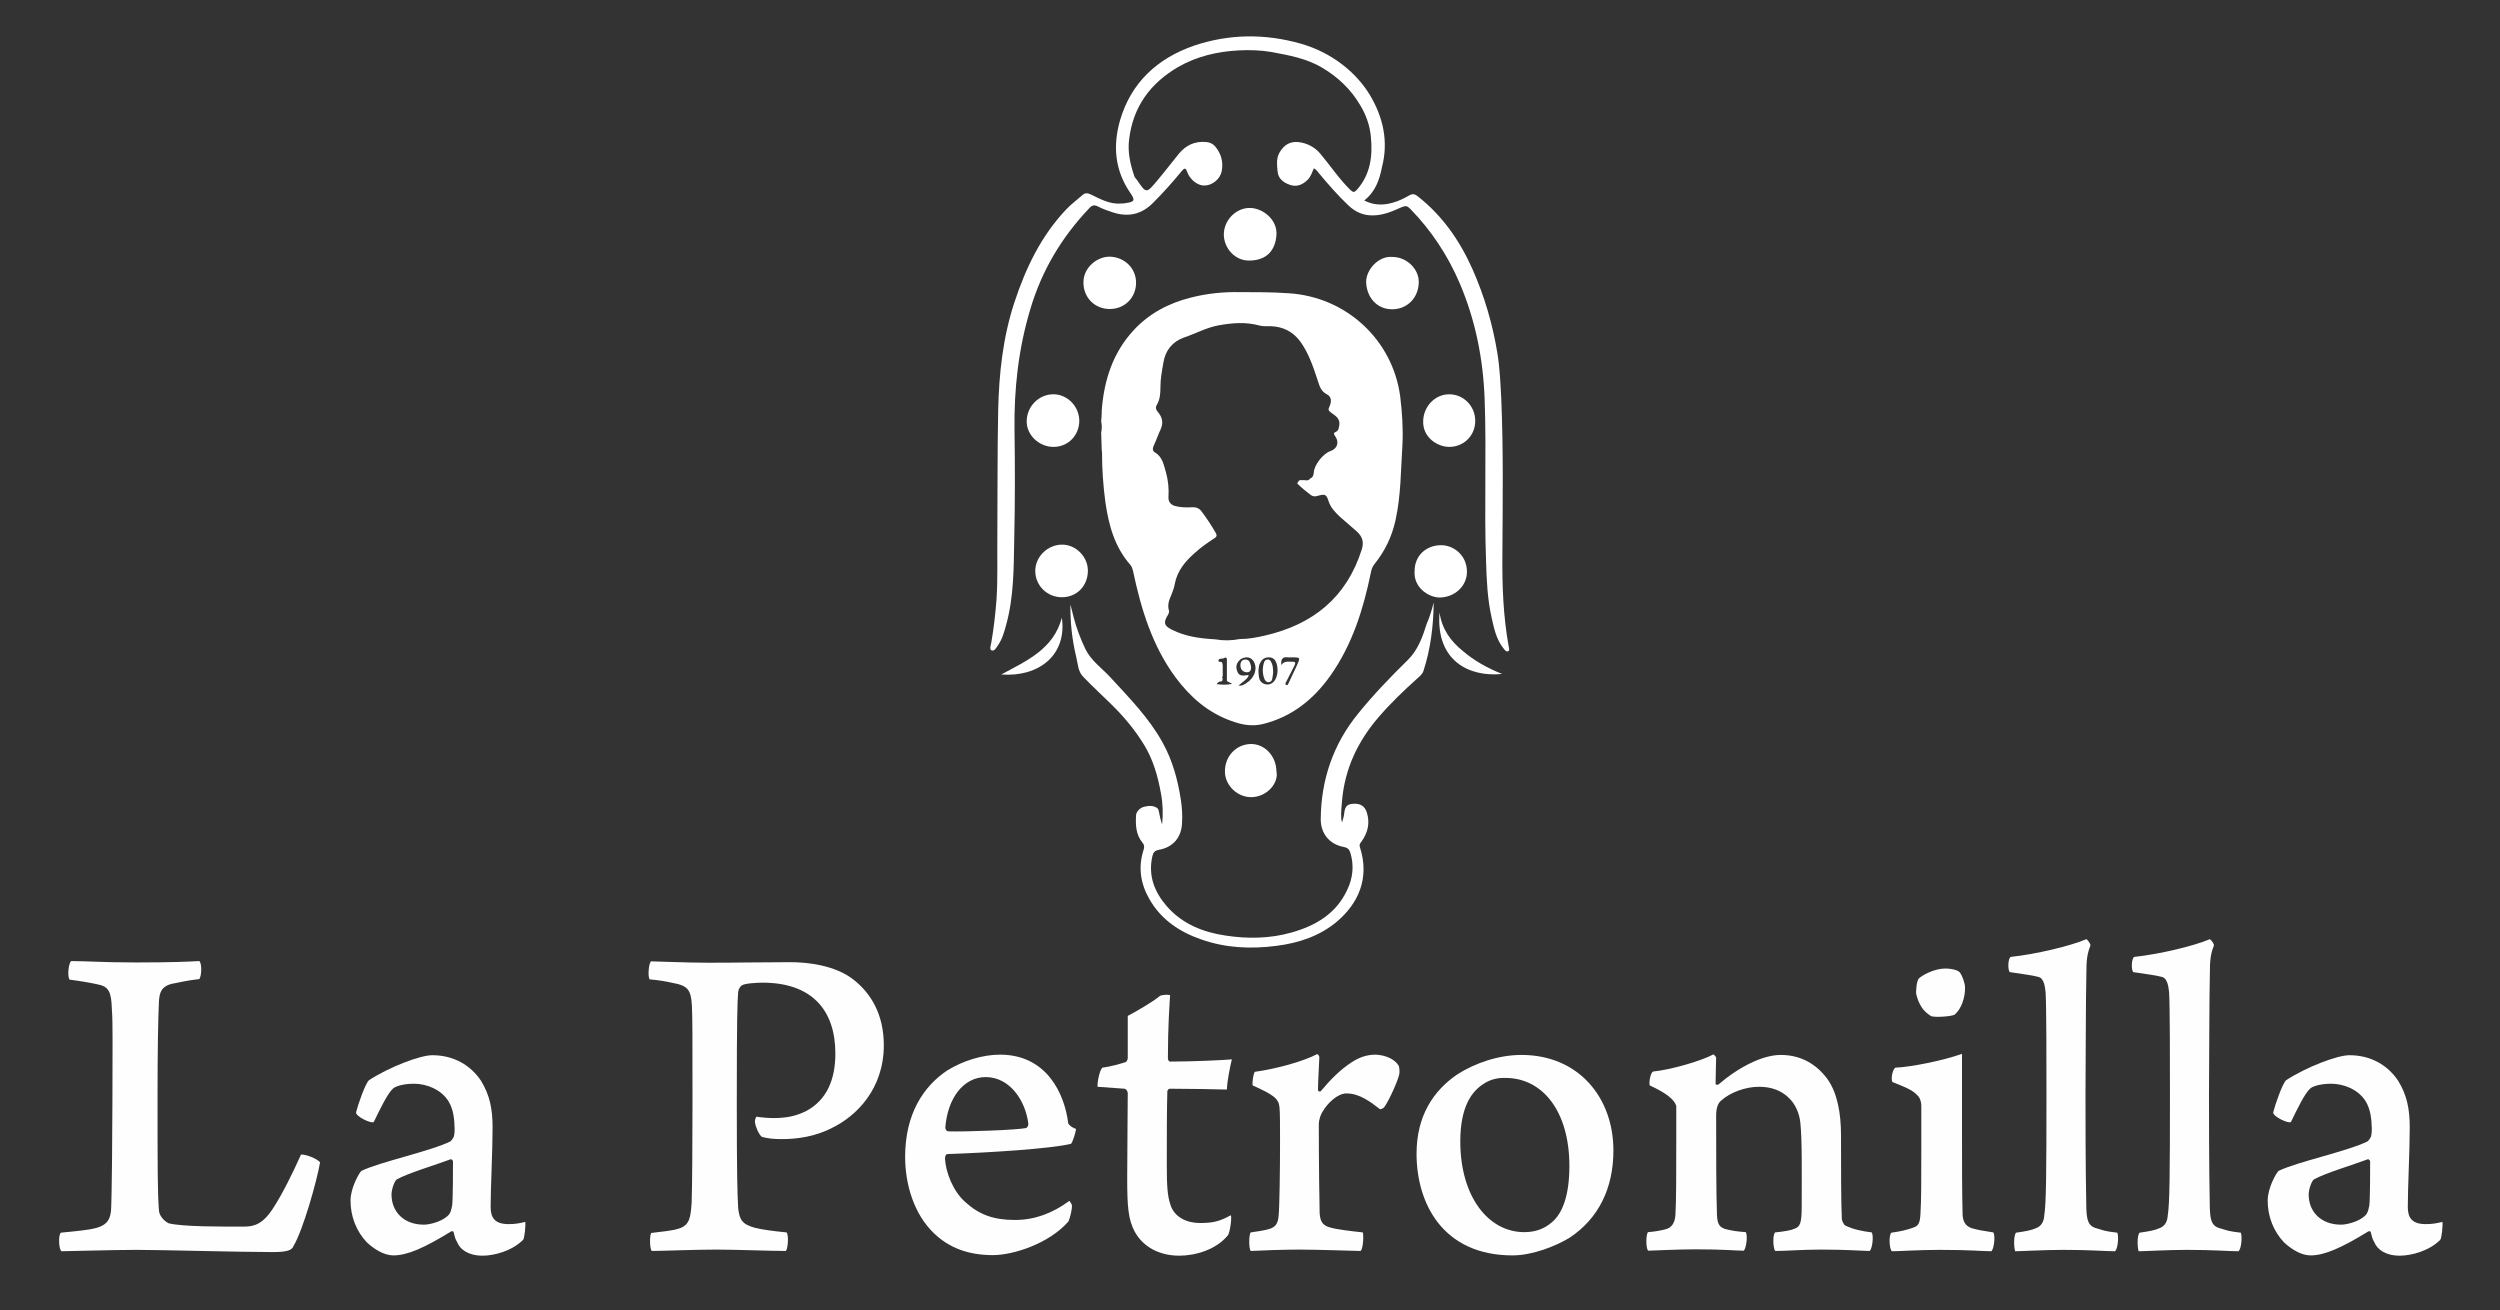
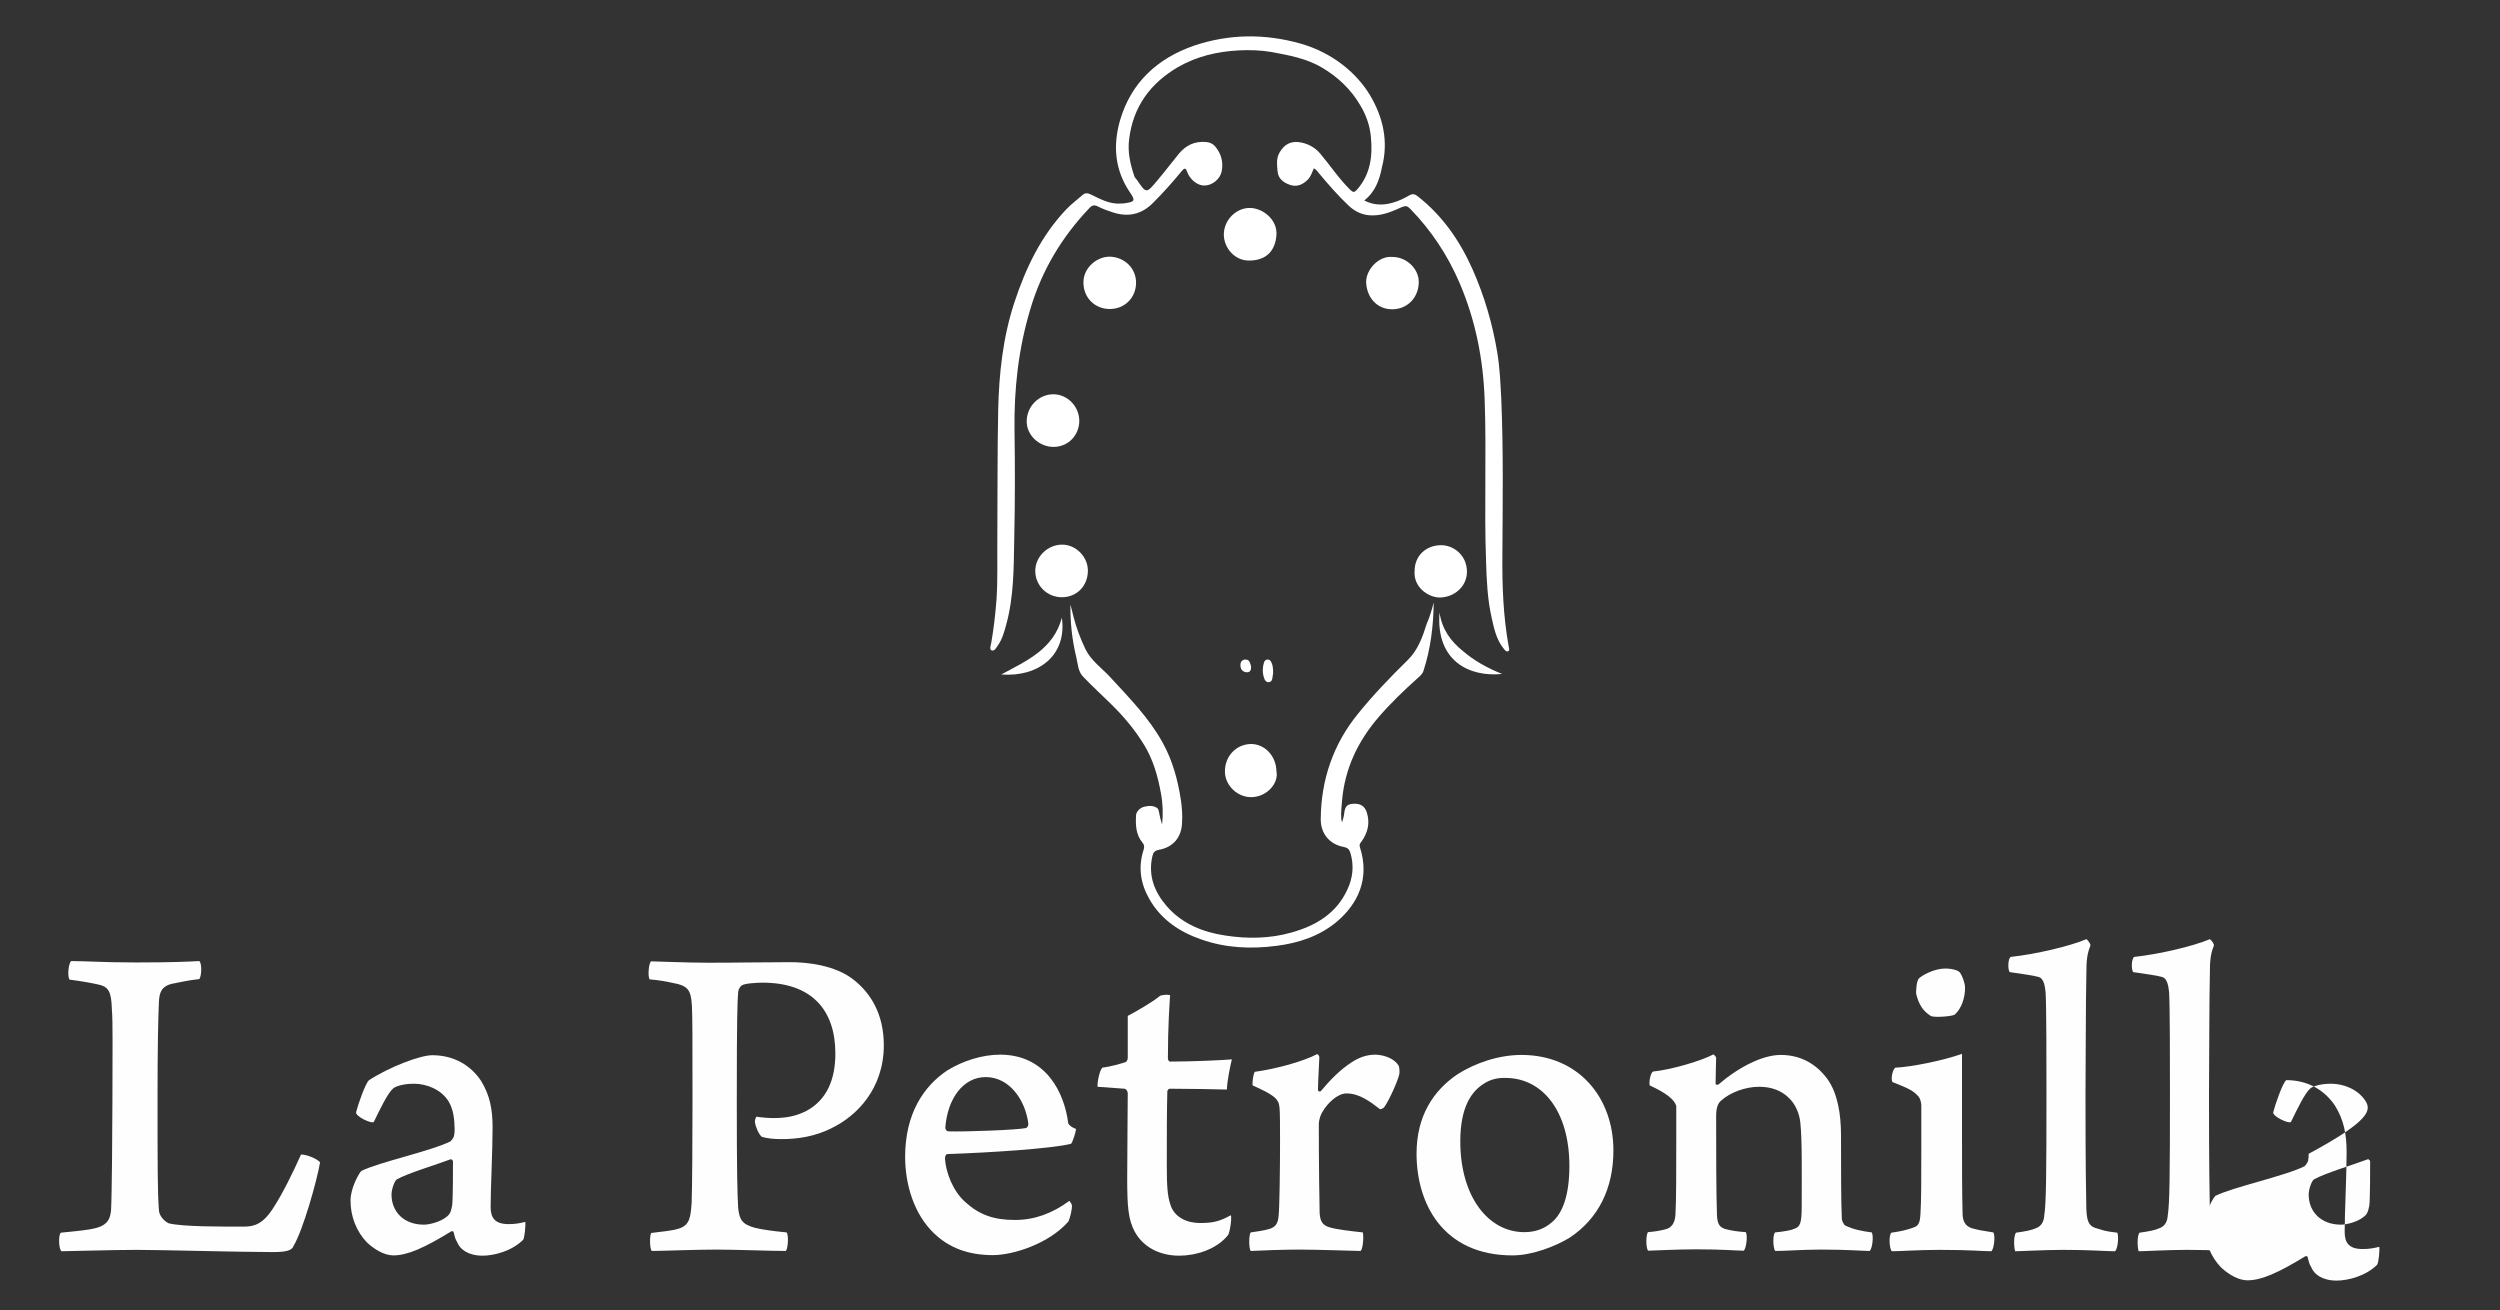
<svg xmlns="http://www.w3.org/2000/svg" version="1.1" id="Livello_1" x="0px" y="0px" viewBox="0 0 902.9 473.3" style="enable-background:new 0 0 902.9 473.3;" xml:space="preserve">
  <rect x="0" y="0" width="902.9" height="473.3" fill="#333333" stroke="none" />
  <style type="text/css">
	.st0{fill:#FFFFFF;}
	.st1{fill:#FEFEFE;}
</style>
  <g>
-     <path class="st0" d="M397.9,162.5c-0.1-2.1-0.1-4.2-0.2-6.3c0.3-1.3,0.3-2.7,0-4c0.1-1.2,0.2-2.3,0.2-3.5c0-0.1,0-0.3,0-0.4   c0.8-10.9,4-20.9,11.5-29c5.5-6,12.6-9.8,20.6-11.8c5.8-1.5,11.7-2.1,17.7-2c5.9,0,11.7,0,17.5,0.4c20.9,1.2,37.8,16.8,40.5,37.3   c0.7,5.8,1.1,11.6,0.8,17.5c-0.6,9.1-0.5,18.2-2.5,27.2c-1.3,5.9-3.8,11.1-7.5,15.7c-0.8,1-1.2,2-1.4,3.2   c-2.7,13.2-6.7,26-14.6,37.2c-6.1,8.6-13.9,14.9-24.4,17.5c-4.1,1-7.9,0.2-11.6-1.2c-8.3-3-14.6-8.5-19.9-15.6   c-8.5-11.5-12.5-24.8-15.4-38.5c-0.2-0.8-0.4-1.5-0.9-2.1c-5.8-6.6-7.9-14.5-9.1-22.9c-0.8-6-1.2-12-1.2-18   C397.9,162.8,397.9,162.7,397.9,162.5z M443.1,245.8c0-2.6,0-5.3,0-7.9c-0.4-0.8-0.9-0.2-1.3-0.1c-0.6,0.2-1.5-0.1-1.7,0.6   c-0.3,1,0.9,0.4,1.2,0.8c0.2,0.3,0.2,0.7,0.3,1.1c0,1.3,0,2.6,0,3.9c-0.3,0.3-0.3,0.6,0,0.8c-0.1,0.3-0.1,0.7-0.2,1   c-0.2,0-0.3,0.1-0.5,0.1c-0.6,0-1,0.3-1.5,1c1.9,0.2,3.6,0.3,5.6-0.1C444.2,246.4,443.4,246.4,443.1,245.8z M473.2,172.8   c1-0.4,1.2-1.2,1.3-2.2c0.1-2.6,3.3-6.7,5.8-7.6c2.7-0.9,3.5-3.2,1.9-5.5c-0.5-0.7-0.7-1.1,0.2-1.5c1.1-0.5,1.1-1.4,1.3-2.4   c0.4-2.5-1.5-3.5-3-4.6c-1.1-0.8-1-1.2-0.5-2.3c0.7-1.6,0.8-3.4-1-4.3c-2-1-2.6-2.8-3.2-4.7c-1.6-4.9-3.2-9.8-6.2-14.1   c-2.7-3.8-6.4-5.7-11.1-5.8c-1.2,0-2.4,0.1-3.7-0.2c-5-1.4-9.9-1-14.9-0.1c-4.4,0.8-8.3,3-12.5,4.4c-4.2,1.5-6.7,4.7-7.4,8.9   c-0.5,2.9-1.1,5.9-1.1,9c0,2.2-0.1,4.5-1.4,6.6c-0.4,0.7-0.3,1.5,0.4,2.3c1.6,1.8,2.2,3.9,1.1,6.3c-0.9,1.9-1.6,4-2.5,5.9   c-0.4,0.9-0.6,1.9,0.4,2.5c2.8,1.6,3.2,4.6,4,7.2c0.8,2.8,1.1,5.9,0.9,8.9c-0.1,1.8,0.9,2.9,2.6,3.3c2,0.5,3.9,0.5,5.9,0.4   c1.3-0.1,2.5,0.3,3.3,1.3c1.9,2.5,3.7,5.2,5.3,8c0.5,0.9,0.3,1.4-0.5,1.9c-2.5,1.6-4.9,3.3-7.1,5.3c-3.4,3-6.3,6.4-7.2,11.1   c-0.2,1.3-0.7,2.7-1.2,3.9c-0.8,1.9-1.6,3.7-0.9,5.9c0.1,0.4-0.1,1-0.4,1.5c-1.7,2.7-1.4,3.9,1.4,5.3c4.9,2.5,10.3,3.2,15.7,3.5   c2.9,0.5,5.8,0.5,8.8-0.1c3.2,0,6.3-0.6,9.3-1.3c17.2-4,29.3-13.7,34.8-31c0.9-2.8,0.2-4.7-1.7-6.5c-2-1.8-4.1-3.5-6.1-5.3   c-1.7-1.6-3.3-3.2-4.1-5.5c-0.9-2.7-1.2-2.9-4.1-2.1c-1,0.3-1.7,0.2-2.5-0.4c-1.7-1.3-3.3-2.6-4.8-4.1c0.3-0.4,0.4-1,1-1.2   c0.5,0,1,0,1.5,0C471.7,173.5,472.6,173.7,473.2,172.8z M454.5,242.2c0,0.7,0.1,1.1,0.1,1.6c0.1,1.9,0.9,3.1,2.8,3.4   c1.6,0.2,3-0.9,3.6-2.7c0.5-1.4,0.5-2.9,0.2-4.3c-0.4-1.6-1.1-2.8-3-2.8s-2.8,1.2-3.4,2.7C454.6,240.8,454.6,241.6,454.5,242.2z    M447.3,247.6c1.4,0.2,2.2-0.5,3-1c2.6-1.7,3.8-4.7,2.8-7.1c-0.7-1.7-2.2-2.5-4-1.9c-1.7,0.5-2.9,2.4-2.5,4   c0.5,2.1,1.2,2.6,3.5,2.3c0.3,0,0.6-0.3,0.9,0.1C450.3,245.5,448.7,246.3,447.3,247.6z M462.8,240.2c1-1.6,2.5-1.2,3.9-1.2   c1.2-0.1,1.3,0.4,0.8,1.4c-1,2-2,4-3,5.9c-0.2,0.4-0.5,0.9,0.1,1.1c0.5,0.2,0.6-0.3,0.8-0.7c1-2.1,2-4.3,3-6.4   c1.3-2.9,1.3-2.9-2-2.9c-0.4,0-0.8,0.1-1.2,0C463.1,237.1,462.5,238.2,462.8,240.2z" />
    <path class="st0" d="M492.7,72.4c3.5,1.8,6.9,1.8,10.3,0.8c2.2-0.6,4.2-1.6,6.1-2.7c1.1-0.6,1.9-0.4,2.8,0.3   c9,7,15.3,16.1,19.9,26.4c4.3,9.7,7.3,19.9,9,30.4c0.9,5.5,1.1,11,1.4,16.5c0.8,18.8,0.5,37.6,0.4,56.4   c-0.1,11.1,0.3,22.1,2.3,33.1c0.1,0.5,0.4,1.3-0.2,1.6c-0.7,0.3-1.2-0.4-1.6-0.9c-2.7-3.3-3.5-7.3-4.4-11.3   c-1.5-6.7-1.8-13.6-2-20.4c-0.7-19.4,0.2-38.8-0.5-58.2c-0.5-14.6-3.3-28.8-9.1-42.3c-4.3-10-10.2-18.9-17.8-26.7   c-1-1-1.6-1.2-3-0.6c-3.4,1.5-6.7,3-10.6,3c-3.4,0-6.1-1.2-8.6-3.5c-3.9-3.7-7.4-7.7-10.8-11.8c-0.5-0.6-0.9-1.3-1.8-1.7   c-0.6,1.4-1.1,3-2.2,4.1c-1.8,1.8-3.9,2.7-6.3,1.9c-2.4-0.8-4.4-2.2-4.6-5c-0.2-2.2-0.5-4.4,0.6-6.5c1.8-3.3,4.4-4.6,8.1-3.8   c2.8,0.6,5.1,2,6.9,4.2c3.6,4.3,6.7,9,10.7,12.9c1,0.9,1.4,1,2.4-0.1c4.9-5.6,5.7-12.2,5-19.2c-0.4-4.1-1.8-8-3.9-11.4   c-3.3-5.6-7.9-10-13.6-13.4s-11.9-4.5-18.3-5.7c-4-0.7-8-0.8-11.9-0.6c-7.7,0.4-15.1,2.1-21.9,6c-10.1,5.9-16.3,14.4-17.7,26.1   c-0.6,4.6,0.4,9,1.9,13.4c0.2,0.5,0.7,1,1,1.4c3.3,4.8,3.3,4.8,7.1,0.3c2.7-3.2,5.3-6.6,7.9-9.8s5.9-4.7,10-4.3   c1.2,0.1,2.3,0.6,3.1,1.5c2.3,2.7,3.1,5.8,2.4,9.2c-0.6,2.7-3.3,4.9-6,5c-2.4,0.2-5.3-1.9-6.4-4.8c-0.6-1.8-1.1-1.5-2.1-0.3   c-3.2,3.9-6.6,7.7-10.2,11.3c-4.2,4.3-9.1,5.3-14.6,3.5c-1.8-0.6-3.6-1.2-5.3-2.1c-1.4-0.7-2.2-0.5-3.2,0.6   c-10,10.5-17.2,22.6-21.3,36.5c-4.3,14.3-5.9,28.9-5.7,43.7c0.2,13.1,0.2,26.3-0.1,39.4c-0.2,10.3-0.1,20.7-2.9,30.8   c-0.7,2.6-1.4,5.2-3,7.5c-0.6,0.8-1.2,2.2-2.3,1.8c-0.8-0.4-0.3-1.8-0.1-2.7c0.9-5.2,1.5-10.4,1.9-15.7c0.5-7.5,0.2-15,0.3-22.6   c0.1-15.2,0-30.5,0.3-45.7c0.3-13.3,1.7-26.4,5.9-39.1c4.1-12.4,9.6-23.9,18.7-33.5c1.8-1.9,4-3.5,5.9-5.2c0.9-0.8,1.8-0.7,2.9-0.2   c3.5,1.7,7,3.7,11.2,3.3c0.4,0,0.8,0,1.2-0.1c3.6-0.5,3.8-1,1.8-3.9c-5.5-8.1-6.2-16.9-3.6-26c4-13.7,13.5-22.4,26.7-27   c12.8-4.3,25.7-4.4,38.7-0.7c11.4,3.3,20.1,10.6,24.9,18.6c4.8,8.1,6.7,16.8,4.3,26C498.2,65,496.7,69.3,492.7,72.4z" />
    <path class="st0" d="M517.8,217.6c-0.1,8.4-1.1,16.7-3.7,24.7c-0.4,1.2-1.3,1.9-2.2,2.7c-4.9,4.4-9.7,9-14,14   c-7.5,8.7-12.2,18.6-13.2,30.1c-0.2,2.1-0.4,4.2-0.3,6.3c0,0.5,0.1,1,0.3,1.6c0.3-1.1,0.7-2.2,0.8-3.4c0.2-2,0.9-3.2,3.1-3.3   c2.6-0.2,4.2,0.7,5,3c1.3,4,0.4,7.5-2,10.8c-0.4,0.5-0.7,0.9-0.5,1.7c3.8,11.6-0.8,20.7-8.2,27c-6.3,5.3-13.9,7.8-21.9,8.8   c-9.2,1.2-18.3,0.8-27.1-2.3c-7.9-2.7-14.6-7.2-18.8-14.6c-3.2-5.6-4.1-11.5-2.1-17.7c0.3-1,0.4-1.7-0.4-2.7   c-2.4-2.9-2.5-6.4-2.3-9.9c0.1-1.3,1.4-2.6,2.8-3c1.6-0.4,3.3-0.6,4.8,0.4c0.5,0.4,0.6,1,0.7,1.6c0.3,1.5,0.6,2.9,1.1,4.4   c0.4-3.7,0.3-7.5-0.4-11.2c-1.1-6.2-2.8-12.2-6.1-17.6c-3.1-5.1-6.9-9.7-11.1-13.9c-3.6-3.6-7.5-7.1-11-10.8   c-1.8-1.9-1.8-4.6-2.4-7c-1.5-6.2-2.2-12.6-2.1-19c0.4,1.5,0.7,2.9,1.1,4.4c1,4,2.5,7.9,4.3,11.7c2.1,4.3,6,6.9,9.1,10.3   c6.8,7.4,13.9,14.6,18.8,23.5c3.6,6.5,5.5,13.5,6.6,20.8c0.4,2.7,0.6,5.5,0.4,8.3c-0.2,5.1-3.2,8.7-8.3,9.6c-1.6,0.3-2.1,1-2.4,2.3   c-1.6,7,0.7,12.9,5.2,18.1c5.6,6.4,13.1,9.4,21.3,10.6c7.9,1.2,15.9,1.1,23.7-1.1c8.8-2.5,16.2-6.8,20.2-15.5   c2-4.2,2.5-8.7,1.1-13.3c-0.4-1.2-0.9-1.8-2.3-2.1c-5.1-0.9-8.4-4.7-8.4-10c0.1-14.3,4.5-27.2,13.6-38.3   c5.5-6.8,11.6-13.1,17.8-19.2c3.7-3.6,5.4-8.4,6.9-13.2C516.4,222.8,517.1,220.2,517.8,217.6z" />
    <path class="st0" d="M461,278.6c0.9,4.2-3.4,9.2-9,9.3c-5,0.1-9.4-4.1-9.6-8.9c-0.2-5.7,3.9-10.2,9.4-10.3   C456.8,268.7,460.9,273,461,278.6z" />
    <path class="st0" d="M451.4,94.1c-5.5,0.2-9.5-4.7-9.4-9.6c0.1-5.1,4.5-9.5,9.5-9.4c4.6,0.1,9.9,4.2,9.5,9.8   C460.6,90.5,457.4,94,451.4,94.1z" />
    <path class="st0" d="M400.8,111.6c-5.4,0-9.5-4.1-9.5-9.5c-0.1-5.4,4.9-9.5,9.6-9.4c5.3,0.2,9.4,4.2,9.4,9.4   C410.3,107.5,406.2,111.6,400.8,111.6z" />
    <path class="st0" d="M383.5,215.7c-5.3,0-9.6-4.2-9.6-9.5c0-5.2,4.5-9.5,9.7-9.5c5,0,9.3,4.4,9.3,9.4   C392.9,211.6,388.9,215.7,383.5,215.7z" />
    <path class="st0" d="M389.8,151.9c0,5.3-4,9.5-9.3,9.5c-5.2,0-9.7-4.2-9.7-9.2c0-5.4,4.4-9.8,9.6-9.8   C385.5,142.4,389.7,146.7,389.8,151.9z" />
    <path class="st0" d="M510.9,206.2c0-5.4,4-9.2,9.4-9.3c4.5-0.1,9.5,3.5,9.5,9.6c0,5.2-4.4,9.2-9.8,9.3   C515.9,215.8,510.4,212.1,510.9,206.2z" />
    <path class="st0" d="M502.9,92.8c5.1,0,9.6,4.3,9.5,9.2c-0.1,5.6-4.2,9.7-9.6,9.7s-9.1-4.1-9.4-9.6   C493.2,97.6,497.8,92.3,502.9,92.8z" />
-     <path class="st0" d="M532.8,152c0,5.3-4.1,9.4-9.4,9.4c-4.2,0-9.7-3.4-9.4-9.5c0.2-5.2,4.3-9.5,9.4-9.5   C528.6,142.4,532.8,146.7,532.8,152z" />
    <path class="st0" d="M542.5,243.4c-11.5,1.2-24-4.4-22.6-22.2c0.9,6.2,4.1,10.4,8.4,13.9C532.4,238.6,537,241.2,542.5,243.4z" />
    <path class="st0" d="M361.6,243.6c9.3-5,18.9-9.2,21.9-20.5C385.4,236.5,375.3,244.6,361.6,243.6z" />
    <path class="st0" d="M459.8,243.1c0,0.3-0.2,1.1-0.3,2c-0.1,0.7-0.5,1.2-1.3,1.3c-0.7,0-1.2-0.4-1.5-1.1c-0.8-2-0.8-4-0.2-6   c0.2-0.7,0.6-1,1.2-1.1c0.7-0.1,1.1,0.3,1.4,0.9C459.7,240.2,459.8,241.3,459.8,243.1z" />
    <path class="st0" d="M451.8,240.5c0.2,1.6-0.4,2.3-1.4,2.3c-1.4,0-2.3-0.9-2.4-2.3c-0.1-1.3,0.5-2.3,1.8-2.3   C451.5,238.2,451.5,239.8,451.8,240.5z" />
  </g>
  <g>
    <g>
      <path class="st1" d="M25.7,347.1c5.7,0,11.4,0.5,23.5,0.5c13.1,0,19.1-0.3,22.8-0.5c1,1,0.8,5.4,0,6.5c-4.7,0.5-7.5,1.3-9.9,1.7    c-4,1-4.5,3.4-4.7,6.4c-0.3,6.5-0.5,17.3-0.5,34.5c0,25.6,0,34.4,0.5,40.9c0.2,2.7,2.8,4.4,3.5,4.7c5,1.3,19.4,1.2,27.3,1.2    c3.7,0,6.9-1,10.6-6.9c3.2-4.9,7-12.6,9.9-19.1c1.7-0.2,5.9,1.5,6.9,2.8c-1.2,6.9-6.2,24.6-9.6,30.2c-0.5,1.5-2.3,2.2-7.4,2.2    c-11.9,0-40.4-0.8-49.3-0.8c-8.7,0-24.1,0.5-27.1,0.5c-1-0.7-1.2-6-0.2-6.7c6.2-0.7,9.4-0.8,13.1-1.8c4-1.2,4.7-3.5,5-6.2    c0.3-4.7,0.5-30.3,0.5-40c0-17.6,0.2-28-0.2-32.7c-0.2-6.2-1-8.2-5.2-9c-2.2-0.5-6.2-1.2-10.1-1.7C24.3,352.5,24.7,348,25.7,347.1    z" />
      <path class="st1" d="M161.9,397.6c-2.7-4.2-7.9-6.2-12.4-6.2s-7,1.2-7.5,1.7c-2,1.7-4.7,7.4-7,12.1c-0.7,0.8-6.7-2-6.4-3.5    c0.7-2.8,3.4-10.6,4.7-11.6c7.2-4.7,18.4-9,22.8-9c7.9,0,13.9,3.7,17.6,9.2c3.2,5.2,4.2,10.2,4.2,16.9c0,8.5-0.7,21.6-0.7,28.7    c0,3.9,1.5,6.2,6.5,6.2c2.5,0,3.9-0.3,6-0.8c0.2,0.8-0.2,5.9-0.8,6.5c-4,4-10.4,5.7-14.6,5.7c-5.2,0-8.2-2.3-9.2-4.9    c-0.7-1-1-2.5-1.3-3.7c0-0.2-0.7-0.3-0.8-0.2c-9.6,5.9-15.8,8.7-20.9,8.7c-3.2,0-6.7-2-9.6-4.7c-3.7-3.9-5.9-9.2-5.9-15.1    c0-4.7,3.2-10.1,3.9-10.7c6.4-3.2,25.3-7.2,32.2-10.7c0.3-0.2,1-1.2,1.2-1.7c0.3-1,0.3-2.5,0.3-2.8    C164.1,404.5,163.9,400.8,161.9,397.6z M162.7,418.7c-4.7,1.8-15.4,5-19.3,7.2c-0.8,0.3-2,3.5-2,5.5c0,6.2,4.4,10.9,11.7,10.9    c2,0,5.9-1,8-2.7c1.5-1,1.8-2.2,2.2-4.2c0.3-2.2,0.3-12.9,0.3-15.9C163.7,419.4,163.2,418.5,162.7,418.7z" />
      <path class="st1" d="M272.7,405.5c-0.2-1.2,0.3-1.8,0.5-2.2c1.7,0.3,4.5,0.5,6.2,0.5c4.9,0,8.2-0.8,11.7-2.5    c7.5-4,10.6-11.4,10.6-20.8c0-15.6-8.4-25.6-26.3-25.6c-1.5,0-6.5,0.2-7.5,1c-0.5,0.3-1.2,1.3-1.3,2.3c-0.3,3.9-0.5,8.9-0.5,40    c0,26.1,0.2,32.8,0.5,38.2c0.5,4,1.3,5.7,5.9,7c2.8,0.7,6.5,1.2,11.6,1.7c0.8,1,0.5,5.9-0.3,6.7c-5.4,0-18.4-0.5-25.1-0.5    c-7.9,0-19.6,0.5-23.3,0.5c-0.8-0.8-0.8-5.7-0.2-6.5c3.9-0.5,7.5-0.8,9.7-1.5c4.4-1.2,4.5-4.5,4.9-9.4c0.2-6,0.3-22.6,0.3-36    c0-25.5,0-29.5-0.2-35c-0.3-6-1.5-7.4-6.9-8.4c-2.2-0.5-4.9-1-8.4-1.3c-0.7-1.2-0.3-5.7,0.5-6.5c2.2,0,12.6,0.5,20.6,0.5    c11.4,0,19.3-0.2,29.7-0.2c6,0,16.3,1,23.1,6.5c5.9,4.7,10.7,12.2,10.7,23.5c0,15.8-9.9,25.5-18.4,29.7    c-6.4,3.4-13.2,4.2-18.4,4.2c-3,0-5-0.2-7.2-0.8C274,409.8,272.8,406.6,272.7,405.5z" />
      <path class="st1" d="M387.1,435.1c0.3,1.3-0.8,5.2-1.2,6c-6.9,8-19.9,12.2-27.3,12.2c-9,0-15.9-2.7-21.3-7.9    c-7.2-6.9-10.4-17.6-10.4-27.6c0-15.6,6.7-25.5,15.2-31.2c5.7-3.5,12.7-5.7,19.1-5.7c16.8,0,23.3,14.1,24.6,24.8    c0.2,0.5,1.2,1.5,2.8,2c0,1-1.2,4.9-1.8,5.4c-7.4,1.8-29.8,3.2-44.7,3.7c-0.7,0.2-0.8,1-0.8,1.8c0.3,4.7,2.8,11.6,7.4,15.6    c5,4.5,10.1,6.4,17.9,6.4c6.9,0,13.4-2.3,19.6-6.9C386.4,433.9,386.9,434.6,387.1,435.1z M341.4,407.3c0,0.3,0.3,1.3,1.2,1.3    c6,0.2,24.8-0.5,28-1.2c0.5-0.3,0.8-0.8,0.8-1.5c-1-8.4-6.7-16.9-15.4-16.9C347.9,389,342.2,396.7,341.4,407.3z" />
      <path class="st1" d="M422.3,393.2c-0.2,0-0.7,0.7-0.7,0.8c-0.2,6.4-0.2,17.9-0.2,26.8c0,7.9,0.3,11.2,1.2,13.9c1.3,5,6.2,7,10.7,7    c4.7,0,7-0.5,11.2-2.8c0.5,0.7-0.3,6.2-1,7.2c-4.2,5.2-11.7,7.4-17.6,7.4c-7.5,0-13.2-3.4-16.1-8.7c-2.3-4.4-2.7-8.7-2.7-19.4    c0-9.9,0.2-23.8,0.2-30.5c0-0.5-0.3-1.5-1.2-1.7l-9.7-0.7c-0.2-1.3,0.7-5.9,1.7-6.9c2.7-0.3,6.9-1.5,8.4-2c0.2,0,0.8-0.7,0.8-1.5    v-15.2c2.5-1.3,9-5,11.6-7.2c0.8-0.5,3.2-0.5,3.7-0.3c-0.2,3-0.8,11.2-0.8,22.8c0,0.5,0.3,1.2,0.8,1.2c7.7,0,19.1-0.5,22.3-0.8    c-0.7,2.8-1.7,7.9-1.8,10.9C439.9,393.4,429.3,393.2,422.3,393.2z" />
      <path class="st1" d="M505.2,385c0.2,0.5,0.3,2,0.2,2.8c-0.3,2-3.7,9.7-5.5,12.1c-0.2,0.3-1.2,0.8-1.5,0.7    c-3.5-2.7-7.4-5.7-12.1-5.7c-3.2,0-6.9,3.5-8.7,6.7c-0.5,0.7-1.3,2.7-1.3,4.5c0,13.1,0.2,28.7,0.3,32c0.2,2.7,0.8,4.4,3.7,5.2    c2.8,0.8,7.5,1.3,11.9,1.8c0.3,1,0.2,5.7-0.8,6.7c-1.8,0-15.1-0.5-22.1-0.5c-5.7,0-14.2,0.3-17.6,0.5c-0.7-0.8-0.7-5.9,0-6.7    c2.2-0.3,5-0.7,6.9-1.3c2-0.7,3-1.8,3.2-4.9c0.3-2.8,0.5-16.1,0.5-26.8c0-5.5,0-10.4-0.2-12.2c-0.3-3.2-2.2-4.5-9.7-7.9    c-0.2-1.2,0.3-4.4,0.8-4.9c7.4-1,17.4-3.7,22.5-6.4c0.2,0,0.7,0.5,0.8,1c0,1.5-0.5,8.7-0.5,11.9c0,0.7,0.8,0.7,1,0.5    c3.5-4.2,7.2-7.9,11.1-10.4c2.7-1.8,5.5-2.8,8.7-2.8C499.9,381,503.7,382.3,505.2,385z" />
      <path class="st1" d="M582.7,415.5c0,13.7-5.4,24.6-15.8,31.5c-4.9,3-13.4,6.4-20.6,6.4c-25.3,0-34.7-18.9-34.7-36.7    c0-13.6,6-22.8,14.9-28.8c6.2-3.9,14.6-6.9,23-6.9C570.1,381,582.7,396.4,582.7,415.5z M535.9,391.4c-4.4,2.7-8.5,8.4-8.5,20.8    c0,20.1,10.2,32.8,23.1,32.8c3.7,0,7-1,9.9-3.5c3.9-3.2,6.4-9.7,6.4-20.4c0-19.8-9.7-31.8-23.1-31.8    C540.9,389.2,538.1,389.9,535.9,391.4z" />
      <path class="st1" d="M601.4,444c2.3-0.5,3.5-2.3,3.7-5.2c0.3-4.7,0.3-16.6,0.3-27.3v-12.1c-0.7-2.3-3.7-4.7-9.6-7.4    c-0.3-1.3,0.3-4.5,1.2-5c6.9-0.7,17.8-4,21.8-6.2c0.3,0.2,1,0.8,1,1.3c0,0.8-0.2,6.7-0.2,9.4c0,0.3,0.8,0.3,1,0.2    c7.2-6.2,15.9-10.7,22.5-10.7c7.4,0,13.1,3.4,17.1,9c3.4,5,4.7,12.1,4.7,20.1c0,9.9,0,25,0.3,30.2c0,0.5,0.7,2,1.2,2.3    c3.2,1.5,5.9,2,9.6,2.5c0.7,1.2,0.3,5.5-0.7,6.7c-2.3,0-8.2-0.5-17.4-0.5c-7.4,0-12.4,0.5-16.8,0.5c-0.7-1-1-5.7,0-6.7    c3.2-0.3,5.9-0.8,6.9-1.3c2.2-0.7,2.7-2.2,2.7-8.2c0-11.1,0.2-23.8-0.5-30.2c-0.3-2.8-1.5-6.7-4.7-9.4c-2.3-2-5.5-3.5-10.2-3.5    c-4.9,0-10.4,2-13.7,5c-1,0.8-1.8,2.3-1.8,5.5c0,11.4,0,28.2,0.3,36c0.2,3,0.8,4.4,3.5,5c2,0.5,4,0.8,6.9,1c0.7,1,0.3,5.5-0.7,6.7    c-2.5,0-7.5-0.5-17.3-0.5c-7,0-15.6,0.5-17.3,0.5c-0.8-1-0.8-5.9,0-6.7C597.7,444.8,599.4,444.5,601.4,444z" />
      <path class="st1" d="M719.2,451.9c-3.2,0-7.2-0.5-18.6-0.5c-7.5,0-14.6,0.5-17.3,0.5c-1-0.7-1.2-5.9-0.2-6.7    c3.5-0.5,5.5-1,7.5-1.7c2.5-0.7,2.8-2,3-5.2c0.3-4.2,0.3-13.4,0.3-22.3v-16.8c0-0.8-0.3-2.7-1.5-3.7c-1.8-2-5.2-3.2-8.9-4.7    c-0.7-1,0-4.5,1-5.2c5.4-0.2,17.1-2.5,24.1-5V411c0,9.2,0,19.9,0.2,27.1c0,2.7,0.8,4.7,3.4,5.5c2.5,0.7,3.4,0.8,7.7,1.5    C720.7,446.2,720.2,451,719.2,451.9z M706,366.4c-0.8,0.7-7.7,1.2-8.7,0.5c-2.7-1.7-4.2-3.9-5.2-7.7c-0.2-0.8,0-5,1-5.9    c1.7-1.5,5.9-3.5,9.4-3.5c3,0,4.9,0.8,5.4,1.5c0.8,1.2,1.8,3.7,1.8,5.5C709.7,360.2,708.5,364.2,706,366.4z" />
      <path class="st1" d="M728.1,445.2c3.4-0.5,5.4-0.8,7.4-1.7c2-0.8,2.7-2.7,2.8-4.5c0.7-4.2,0.8-15.4,0.8-43.6    c0-12.2,0-31.3-0.3-36.9c-0.2-1.3-0.3-5.2-2.7-5.7c-1.7-0.5-5.5-1-10.2-1.7c-0.8-0.5-0.8-4.9,0.3-5.5c9.2-1,21.4-3.9,27.3-6.4    c0.5,0.2,1.5,1.7,1.5,2.2c-1.2,3.2-1.5,5-1.5,11.1c-0.2,8.4-0.2,28.2-0.3,42.9c0,25.6,0.2,36.5,0.3,41.1c0.2,4,0.5,6.4,4,7.2    c2.3,0.7,2.8,1,7.2,1.5c0.5,1.2,0.3,5.5-0.8,6.7c-3.9,0-8.4-0.5-18.8-0.5c-6.7,0-15.1,0.5-17.3,0.5    C727.4,450.9,727.1,446.5,728.1,445.2z" />
      <path class="st1" d="M772.7,445.2c3.4-0.5,5.4-0.8,7.4-1.7c2-0.8,2.7-2.7,2.8-4.5c0.7-4.2,0.8-15.4,0.8-43.6    c0-12.2,0-31.3-0.3-36.9c-0.2-1.3-0.3-5.2-2.7-5.7c-1.7-0.5-5.5-1-10.2-1.7c-0.8-0.5-0.8-4.9,0.3-5.5c9.2-1,21.4-3.9,27.3-6.4    c0.5,0.2,1.5,1.7,1.5,2.2c-1.2,3.2-1.5,5-1.5,11.1c-0.2,8.4-0.2,28.2-0.3,42.9c0,25.6,0.2,36.5,0.3,41.1c0.2,4,0.5,6.4,4,7.2    c2.3,0.7,2.8,1,7.2,1.5c0.5,1.2,0.3,5.5-0.8,6.7c-3.9,0-8.4-0.5-18.8-0.5c-6.7,0-15.1,0.5-17.3,0.5    C772,450.9,771.7,446.5,772.7,445.2z" />
-       <path class="st1" d="M854.3,397.6c-2.7-4.2-7.9-6.2-12.4-6.2s-7,1.2-7.5,1.7c-2,1.7-4.7,7.4-7,12.1c-0.7,0.8-6.7-2-6.4-3.5    c0.7-2.8,3.4-10.6,4.7-11.6c7.2-4.7,18.4-9,22.8-9c7.9,0,13.9,3.7,17.6,9.2c3.2,5.2,4.2,10.2,4.2,16.9c0,8.5-0.7,21.6-0.7,28.7    c0,3.9,1.5,6.2,6.5,6.2c2.5,0,3.9-0.3,6-0.8c0.2,0.8-0.2,5.9-0.8,6.5c-4,4-10.4,5.7-14.6,5.7c-5.2,0-8.2-2.3-9.2-4.9    c-0.7-1-1-2.5-1.3-3.7c0-0.2-0.7-0.3-0.8-0.2c-9.6,5.9-15.8,8.7-20.9,8.7c-3.2,0-6.7-2-9.6-4.7c-3.7-3.9-5.9-9.2-5.9-15.1    c0-4.7,3.2-10.1,3.9-10.7c6.4-3.2,25.3-7.2,32.2-10.7c0.3-0.2,1-1.2,1.2-1.7c0.3-1,0.3-2.5,0.3-2.8    C856.5,404.5,856.3,400.8,854.3,397.6z M855.1,418.7c-4.7,1.8-15.4,5-19.3,7.2c-0.8,0.3-2,3.5-2,5.5c0,6.2,4.4,10.9,11.7,10.9    c2,0,5.9-1,8-2.7c1.5-1,1.8-2.2,2.2-4.2c0.3-2.2,0.3-12.9,0.3-15.9C856.1,419.4,855.6,418.5,855.1,418.7z" />
+       <path class="st1" d="M854.3,397.6c-2.7-4.2-7.9-6.2-12.4-6.2s-7,1.2-7.5,1.7c-2,1.7-4.7,7.4-7,12.1c-0.7,0.8-6.7-2-6.4-3.5    c0.7-2.8,3.4-10.6,4.7-11.6c7.9,0,13.9,3.7,17.6,9.2c3.2,5.2,4.2,10.2,4.2,16.9c0,8.5-0.7,21.6-0.7,28.7    c0,3.9,1.5,6.2,6.5,6.2c2.5,0,3.9-0.3,6-0.8c0.2,0.8-0.2,5.9-0.8,6.5c-4,4-10.4,5.7-14.6,5.7c-5.2,0-8.2-2.3-9.2-4.9    c-0.7-1-1-2.5-1.3-3.7c0-0.2-0.7-0.3-0.8-0.2c-9.6,5.9-15.8,8.7-20.9,8.7c-3.2,0-6.7-2-9.6-4.7c-3.7-3.9-5.9-9.2-5.9-15.1    c0-4.7,3.2-10.1,3.9-10.7c6.4-3.2,25.3-7.2,32.2-10.7c0.3-0.2,1-1.2,1.2-1.7c0.3-1,0.3-2.5,0.3-2.8    C856.5,404.5,856.3,400.8,854.3,397.6z M855.1,418.7c-4.7,1.8-15.4,5-19.3,7.2c-0.8,0.3-2,3.5-2,5.5c0,6.2,4.4,10.9,11.7,10.9    c2,0,5.9-1,8-2.7c1.5-1,1.8-2.2,2.2-4.2c0.3-2.2,0.3-12.9,0.3-15.9C856.1,419.4,855.6,418.5,855.1,418.7z" />
    </g>
  </g>
</svg>